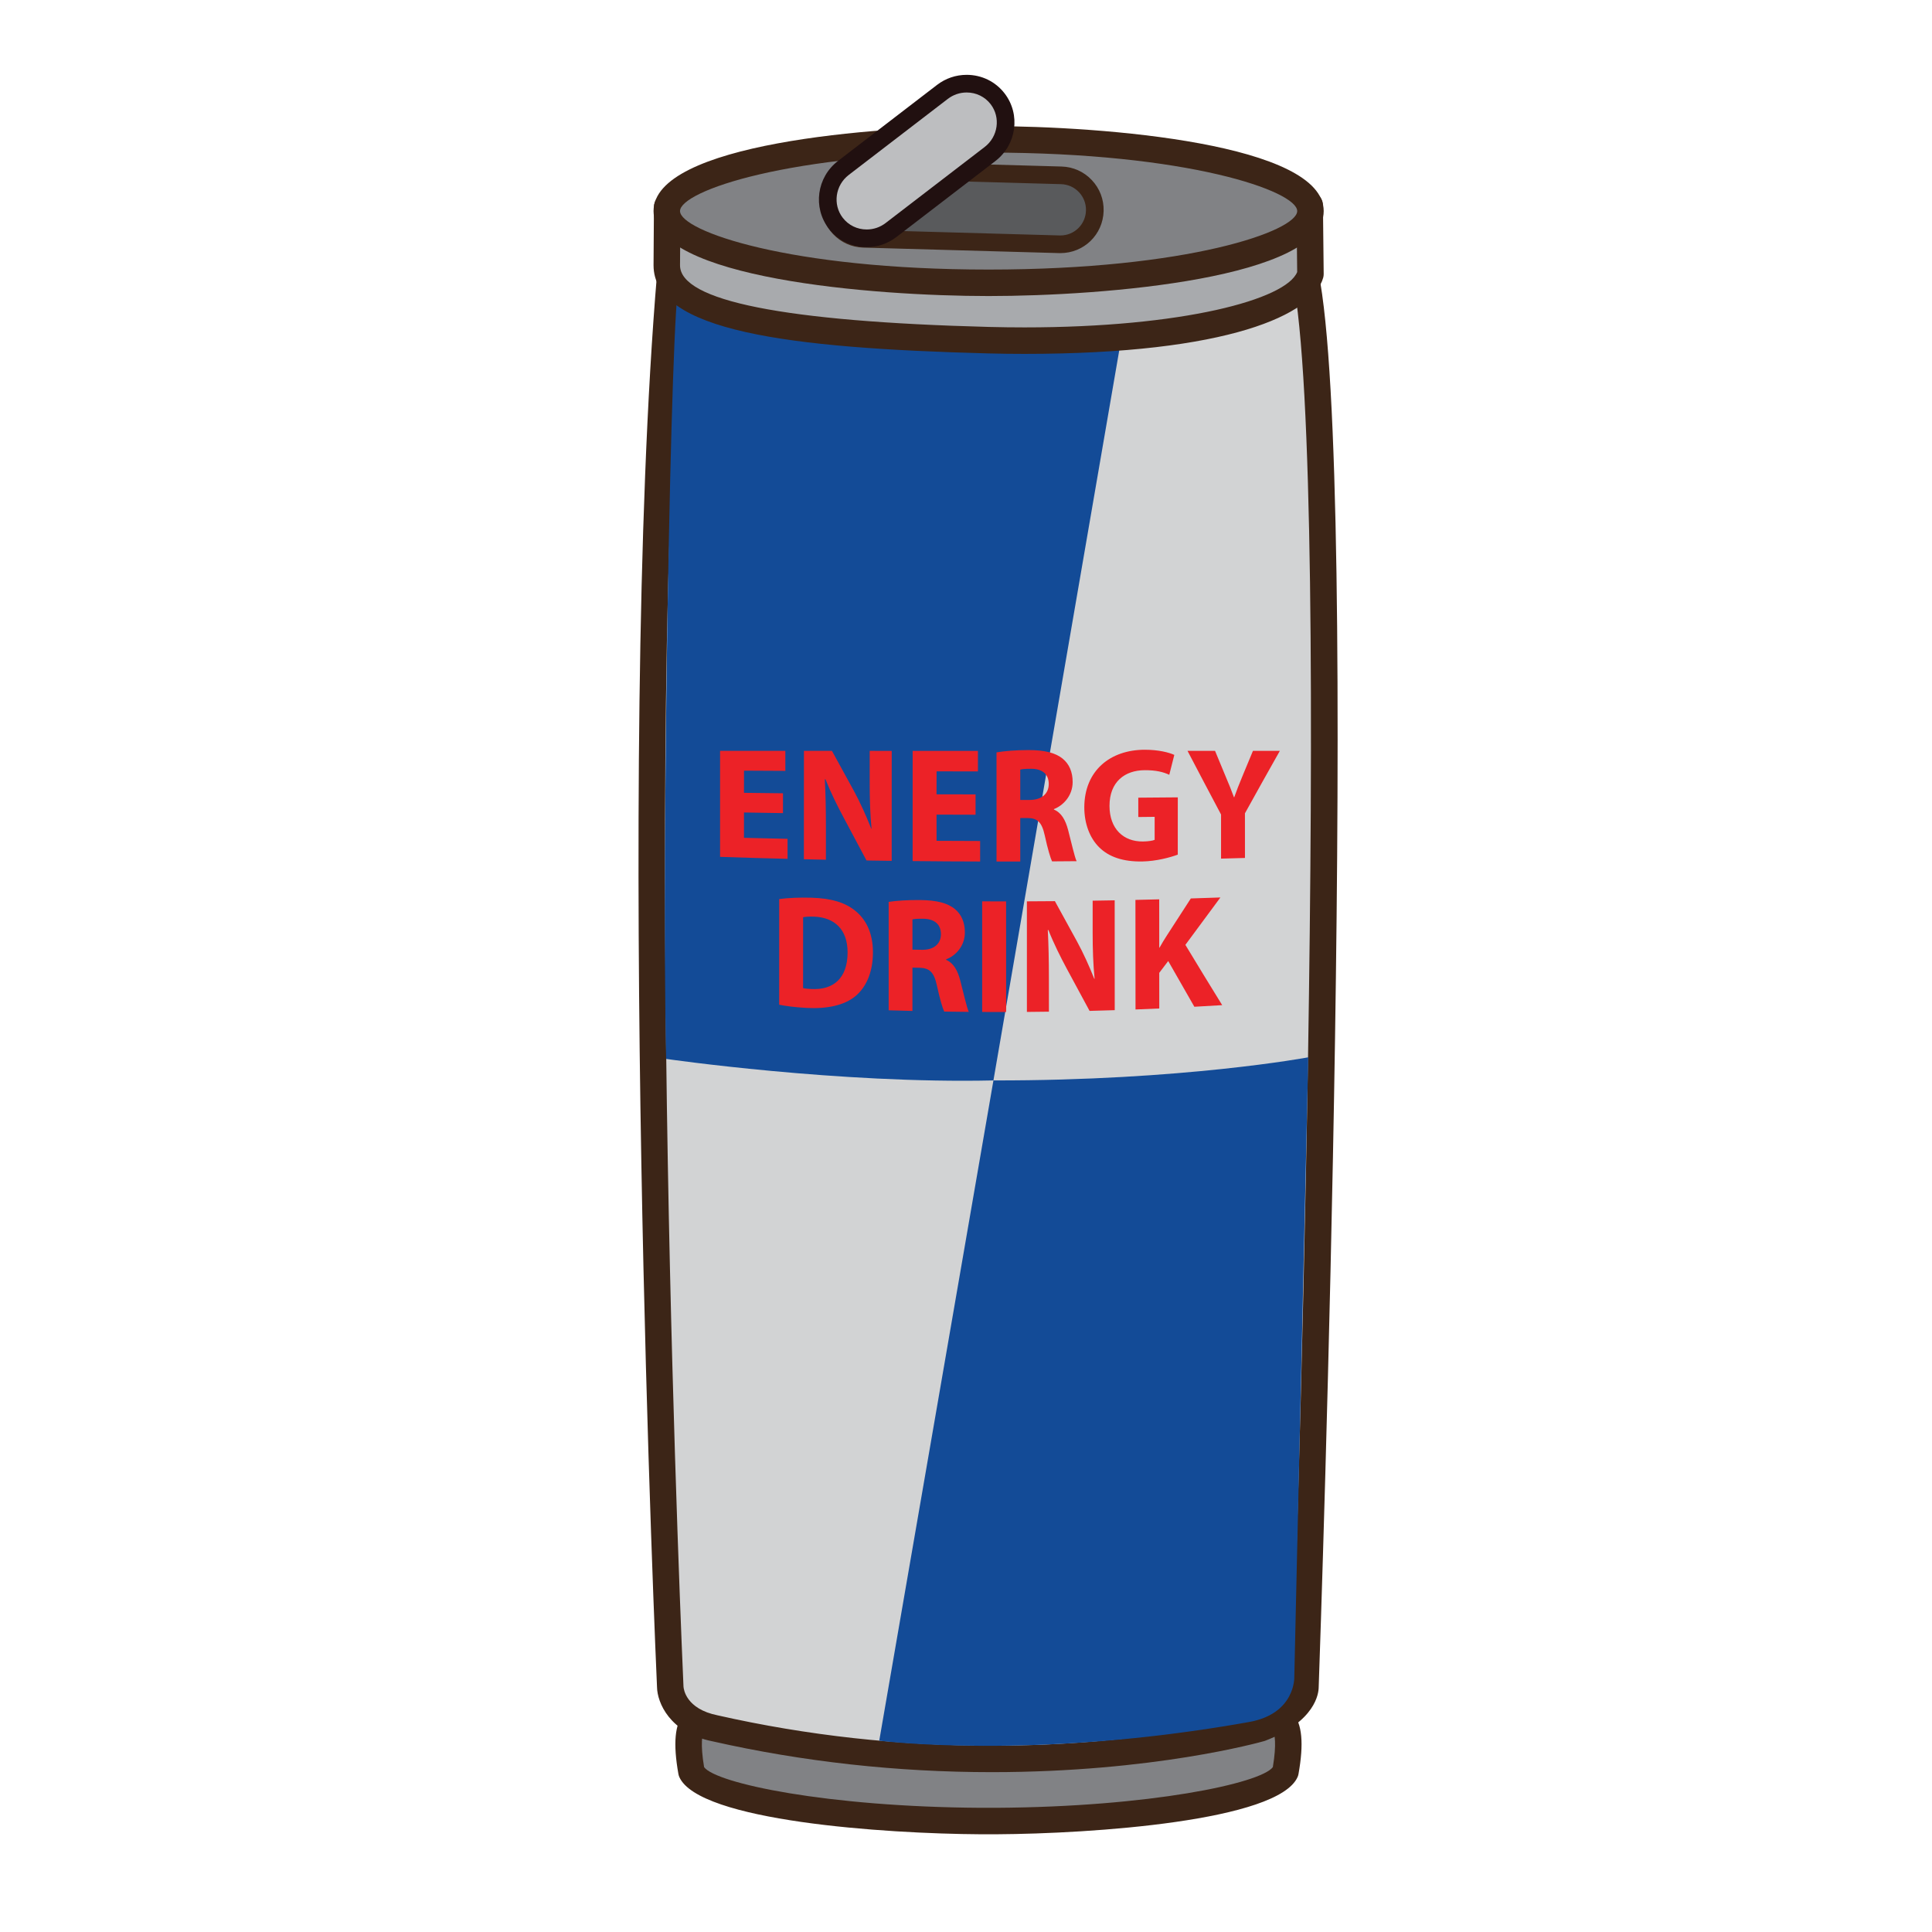
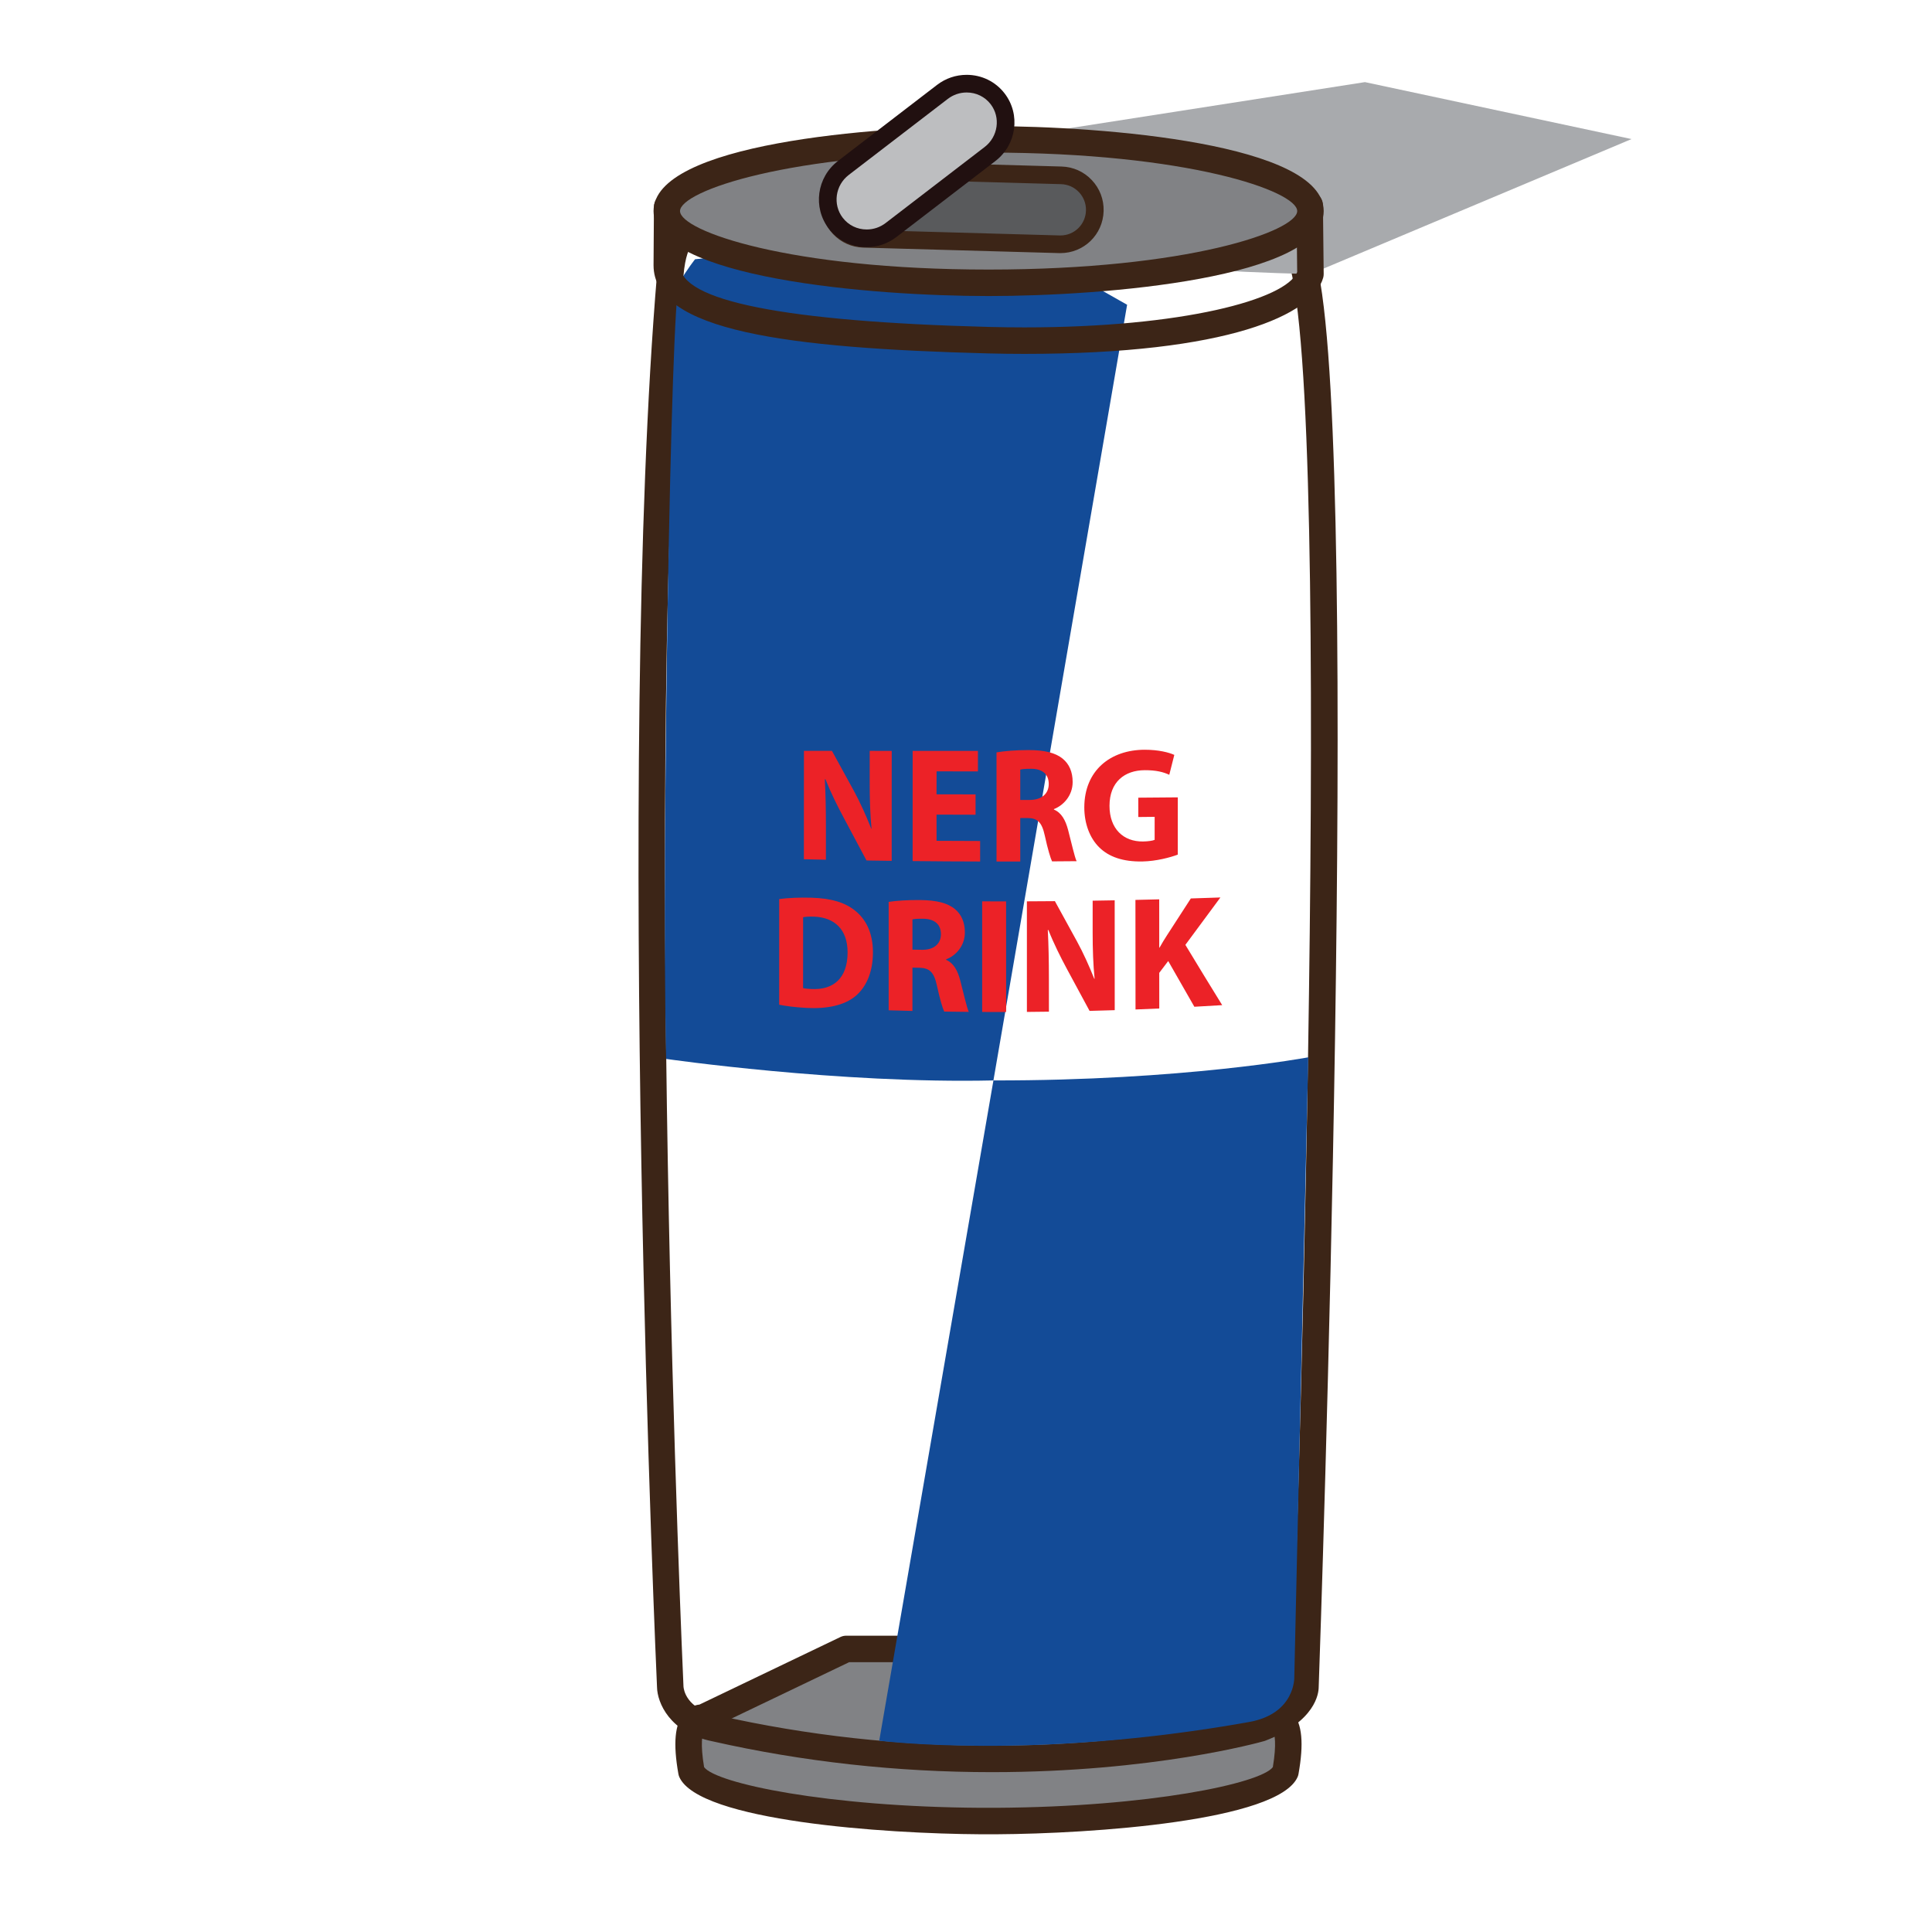
<svg xmlns="http://www.w3.org/2000/svg" version="1.1" id="Layer_1" x="0px" y="0px" width="500px" height="500px" viewBox="0 0 500 500" enable-background="new 0 0 500 500" xml:space="preserve">
  <g id="Layer_1_copy_39">
    <g>
      <path fill="#818285" d="M292.635,426.743l37.165,17.809c0,0,5.549-1.089,2.883,13.951c-3.158,7.162-38.261,12.569-74.818,12.78    h-4.099c-36.562-0.211-71.664-5.618-74.82-12.78c-2.666-15.04,2.881-13.951,2.881-13.951l37.164-17.809H292.635z" />
      <path fill="#3C2517" d="M257.863,474.708h-4.1c-24.779-0.141-72.93-3.426-77.958-14.823c-0.108-0.253-0.191-0.517-0.237-0.786    c-1.401-7.905-0.938-12.919,1.462-15.778c1.047-1.25,2.481-2.027,3.996-2.183l36.483-17.484c0.464-0.222,0.97-0.337,1.48-0.337    h73.645c0.511,0,1.017,0.115,1.48,0.337l36.486,17.484c1.515,0.154,2.946,0.933,3.995,2.183c2.396,2.859,2.864,7.873,1.456,15.778    c-0.043,0.271-0.126,0.533-0.236,0.786c-5.026,11.397-53.177,14.684-77.935,14.823    C257.876,474.708,257.869,474.708,257.863,474.708z M182.221,457.338c3.137,4.206,31.896,10.287,71.564,10.52h4.064    c39.64-0.231,68.386-6.305,71.559-10.526c1.033-6.17,0.428-8.547,0.102-9.304c-0.388-0.036-0.754-0.176-1.189-0.386    l-36.465-17.474H219.77l-36.463,17.474c-0.438,0.21-0.807,0.35-1.191,0.386C181.789,448.784,181.184,451.164,182.221,457.338z" />
    </g>
    <g>
-       <path fill="#D2D3D4" d="M185.077,447.293c-11.424-2.285-11.614-10.661-11.614-10.661s-10.852-236.649,0-365.541    c0.803-9.525,3.939-10.769,3.939-10.769l46.515-9.41l27.795,7.995h7.89l27.797-7.995l46.516,9.41c0,0,2.038,1.402,3.937,10.769    c10.957,54.068,0,365.541,0,365.541s0.251,6.096-11.613,10.661C326.235,447.293,263.805,465.091,185.077,447.293z" />
      <path fill="#3C2517" d="M256.665,458.631c-24.54,0-48.879-2.688-72.342-7.995c-11.084-2.214-14.197-10.077-14.283-13.928    c-0.105-2.287-10.736-238.266,0.006-365.903c0.889-10.505,4.556-13.06,6.096-13.668c0.188-0.073,0.382-0.132,0.582-0.171    l46.512-9.413c0.541-0.112,1.097-0.085,1.63,0.066l27.329,7.863h6.923l27.334-7.863c0.528-0.151,1.085-0.178,1.629-0.066    l46.512,9.413c0.45,0.092,0.881,0.273,1.261,0.533c1.454,1,3.562,4.048,5.354,12.915c10.901,53.779,0.543,352.837,0.068,366.289    c-0.02,1.533-0.818,8.787-13.807,13.79c-0.096,0.039-0.193,0.071-0.294,0.098C326.024,450.919,298.483,458.631,256.665,458.631z     M178.926,63.512c-0.48,0.648-1.612,2.689-2.047,7.869c-10.709,127.2-0.099,362.73,0.007,365.096    c0.039,0.604,0.586,5.804,8.862,7.456c23.056,5.214,46.885,7.847,70.917,7.847c39.284,0,66.309-7.146,68.49-7.744    c8.844-3.446,9.269-7.412,9.271-7.451c0.108-3.18,10.818-311.752,0.065-364.808c-1.01-4.982-2.021-7.362-2.55-8.353l-44.398-8.985    l-26.995,7.764c-0.31,0.089-0.626,0.135-0.948,0.135h-7.889c-0.318,0-0.639-0.046-0.943-0.135l-26.997-7.764L178.926,63.512z" />
    </g>
    <g>
      <path fill="#134B97" d="M172.396,274.046c0,0,44.767,6.479,84.702,5.567l34.596-200.742l-35.252-19.964l-76.562,8.188    c0,0-1.99,2.476-4.113,6.089C173.641,76.805,171.165,220.336,172.396,274.046z" />
    </g>
    <g>
-       <path fill="#A8AAAD" d="M339.144,70.94c-3.176,11.309-39.676,18.24-83.288,17.095c-45.984-1.202-83.292-5.022-83.292-19.399    l0.103-15.113l97.293-15.176l68.993,14.738L339.144,70.94z" />
+       <path fill="#A8AAAD" d="M339.144,70.94c-45.984-1.202-83.292-5.022-83.292-19.399    l0.103-15.113l97.293-15.176l68.993,14.738L339.144,70.94z" />
      <path fill="#3C2517" d="M265.148,91.586c-3.086,0-6.217-0.039-9.383-0.121c-51.998-1.363-86.628-5.767-86.628-22.829l0.1-15.136    c0.013-1.679,1.236-3.104,2.899-3.36l97.292-15.179c0.418-0.066,0.836-0.053,1.247,0.033l68.994,14.738    c1.57,0.336,2.691,1.711,2.709,3.318l0.191,17.858c0.003,0.323-0.04,0.649-0.126,0.961    C339.765,81.4,318.054,91.586,265.148,91.586z M176.072,56.462l-0.082,12.2c0,9.183,26.902,14.561,79.953,15.95    c3.109,0.079,6.179,0.119,9.205,0.119c40.918,0,67.688-7.215,70.562-14.327l-0.154-14.538l-65.692-14.034L176.072,56.462z" />
    </g>
    <g>
      <path fill="#818285" d="M339.144,54.622c0,10.256-37.29,18.563-83.288,18.563c-46.001,0-83.292-8.307-83.292-18.563    c0-10.249,37.29-18.562,83.292-18.562C301.854,36.06,339.144,44.373,339.144,54.622z" />
      <path fill="#3C2517" d="M255.854,76.615c-29.992,0-86.716-4.595-86.716-21.993c0-17.391,56.725-21.985,86.716-21.985    c29.994,0,86.717,4.594,86.717,21.985C342.57,72.02,285.848,76.615,255.854,76.615z M255.854,39.489    c-51.674,0-79.863,9.999-79.863,15.133c0,5.141,28.189,15.14,79.863,15.14c51.675,0,79.862-9.999,79.862-15.14    C335.717,49.488,307.528,39.489,255.854,39.489z" />
    </g>
    <g>
      <path fill="#134B97" d="M257.1,279.614l-29.553,170.879c0,0,39.874,5.157,95.749-4.846c11.996-2.158,11.668-11.621,11.668-11.621    l3.616-160.393C338.58,273.634,306.139,279.7,257.1,279.614z" />
    </g>
    <g>
      <g>
        <g>
-           <path fill="#EC2227" d="M202.637,210.433c-4.039-0.062-6.057-0.095-10.092-0.165c0,2.623-0.006,3.937-0.006,6.559      c4.508,0.112,6.767,0.165,11.278,0.26c0,2.07,0,3.107,0,5.178c-6.986-0.175-10.482-0.277-17.464-0.51c0-10.973,0-16.46,0-27.439      c6.757,0.007,10.142,0.007,16.897,0.007c0,2.074-0.003,3.106-0.003,5.18c-4.281-0.02-6.417-0.033-10.699-0.056      c0,2.293-0.004,3.442-0.004,5.736c4.035,0.049,6.056,0.076,10.095,0.119C202.64,207.355,202.637,208.375,202.637,210.433z" />
-         </g>
+           </g>
        <g>
          <path fill="#EC2227" d="M208.044,222.37c0.003-11.217,0.009-16.825,0.013-28.048c2.899,0,4.348,0,7.248,0      c2.273,4.134,3.415,6.214,5.696,10.38c1.626,2.989,3.212,6.537,4.473,9.752c0.033,0,0.05,0.003,0.08,0.003      c-0.366-3.751-0.481-7.583-0.479-11.877c0-3.301,0-4.954,0-8.255c2.277,0,3.424,0.004,5.704,0.004      c-0.004,11.38-0.004,17.075-0.01,28.456c-2.606-0.036-3.91-0.052-6.517-0.092c-2.343-4.417-3.521-6.618-5.865-11.006      c-1.632-3.041-3.452-6.694-4.752-10.002c-0.065,0-0.105-0.003-0.171-0.003c0.203,3.762,0.289,7.735,0.286,12.329      c0,3.397-0.003,5.091-0.003,8.485C211.47,222.449,210.325,222.423,208.044,222.37z" />
        </g>
        <g>
          <path fill="#EC2227" d="M252.475,210.851c-4.037-0.006-6.059-0.013-10.101-0.03c0,2.715,0.007,4.071,0.007,6.783      c4.509,0.027,6.768,0.037,11.279,0.046c0,2.123-0.003,3.183-0.003,5.306c-6.991-0.013-10.483-0.04-17.47-0.112      c0.003-11.404,0.003-17.108,0.006-28.515c6.761,0,10.137,0,16.897,0c0,2.126,0,3.186,0,5.312      c-4.286-0.003-6.425-0.006-10.703-0.013c0,2.376-0.014,3.564-0.014,5.938c4.042,0.013,6.063,0.013,10.102,0.02      C252.475,207.691,252.475,208.744,252.475,210.851z" />
        </g>
        <g>
          <path fill="#EC2227" d="M257.896,194.714c1.994-0.339,4.92-0.596,8.262-0.596c4.07,0,6.928,0.651,8.883,2.245      c1.659,1.359,2.561,3.39,2.561,6.017c0,3.601-2.483,6.108-4.845,7.01c0,0.05,0,0.076,0,0.125      c1.916,0.803,2.979,2.663,3.67,5.286c0.858,3.252,1.666,6.974,2.199,8.073c-2.542,0.023-3.815,0.033-6.354,0.049      c-0.41-0.846-1.109-3.14-1.875-6.652c-0.779-3.597-1.955-4.538-4.519-4.571c-0.737,0-1.103,0-1.836,0      c0,4.502,0.003,6.754,0.003,11.256c-2.462,0.006-3.688,0.006-6.148,0.006C257.896,211.664,257.893,206.013,257.896,194.714z       M264.044,207.029c0.978-0.003,1.465-0.003,2.442-0.003c3.094-0.007,4.927-1.62,4.927-4.127c0-2.587-1.709-3.943-4.56-3.937      c-1.508,0-2.361,0.086-2.811,0.214C264.044,202.32,264.044,203.886,264.044,207.029z" />
        </g>
        <g>
          <path fill="#EC2227" d="M304.806,221.179c-1.912,0.711-5.539,1.705-9.161,1.768c-5.006,0.089-8.649-1.175-11.158-3.644      c-2.48-2.442-3.873-6.191-3.87-10.371c0.022-9.462,6.678-14.899,15.673-14.899c3.541,0,6.276,0.711,7.619,1.336      c-0.521,2.06-0.783,3.087-1.3,5.147c-1.512-0.704-3.345-1.201-6.355-1.191c-5.17,0.02-9.116,3.021-9.116,9.229      c0,5.911,3.58,9.294,8.668,9.222c1.387-0.02,2.528-0.204,3.014-0.421c0-2.383,0.003-3.574,0.003-5.957      c-1.691,0.02-2.541,0.026-4.233,0.046c0-2.001-0.003-3.001-0.003-5.006c4.088-0.03,6.138-0.046,10.226-0.083      C304.809,212.286,304.803,215.248,304.806,221.179z" />
        </g>
        <g>
-           <path fill="#EC2227" d="M316.006,222.209c0-4.568,0-6.85,0-11.418c-3.469-6.536-5.203-9.828-8.675-16.466      c2.85-0.003,4.271-0.003,7.121-0.003c1.108,2.686,1.663,4.022,2.771,6.694c0.853,2.021,1.468,3.501,2.118,5.309      c0.033,0,0.047-0.003,0.08-0.003c0.608-1.738,1.26-3.35,2.073-5.332c1.109-2.676,1.661-4.012,2.768-6.668      c2.784-0.003,4.181-0.003,6.964-0.007c-3.612,6.405-5.424,9.64-9.036,16.167c0,4.624,0.006,6.938,0.006,11.558      C319.722,222.113,318.478,222.146,316.006,222.209z" />
-         </g>
+           </g>
        <g>
          <path fill="#EC2227" d="M201.655,232.672c2.284-0.29,5.253-0.441,8.347-0.346c5.249,0.161,8.669,1.253,11.275,3.327      c2.838,2.258,4.641,5.792,4.638,10.805c-0.003,5.435-1.926,9.169-4.525,11.342c-2.851,2.37-7.329,3.341-12.701,3.048      c-3.216-0.175-5.535-0.527-7.04-0.826C201.652,249.082,201.652,243.612,201.655,232.672z M207.837,255.723      c0.533,0.151,1.425,0.193,2.158,0.234c5.635,0.292,9.36-2.729,9.36-9.486c0.004-5.875-3.334-9.061-8.709-9.245      c-1.342-0.046-2.273,0.046-2.801,0.151C207.843,244.717,207.843,248.384,207.837,255.723z" />
        </g>
        <g>
          <path fill="#EC2227" d="M229.986,233.402c2.001-0.303,4.937-0.51,8.274-0.47c4.067,0.056,6.925,0.721,8.879,2.34      c1.659,1.369,2.567,3.416,2.567,6.042c0,3.607-2.491,6.099-4.854,6.958c0,0.053,0.003,0.079,0.003,0.132      c1.915,0.829,2.968,2.709,3.659,5.345c0.859,3.274,1.679,7.021,2.208,8.126c-2.544-0.023-3.818-0.039-6.362-0.078      c-0.408-0.854-1.113-3.156-1.876-6.686c-0.776-3.602-1.952-4.562-4.516-4.653c-0.734-0.014-1.099-0.02-1.829-0.037      c-0.004,4.487,0,6.728-0.004,11.209c-2.462-0.062-3.689-0.092-6.151-0.167C229.989,250.237,229.986,244.625,229.986,233.402z       M236.142,245.764c0.974,0.02,1.46,0.027,2.441,0.047c3.091,0.049,4.93-1.541,4.93-4.042c0-2.587-1.715-3.959-4.562-3.995      c-1.507-0.02-2.356,0.046-2.81,0.167C236.142,241.071,236.142,242.637,236.142,245.764z" />
        </g>
        <g>
          <path fill="#EC2227" d="M260.378,233.277c0,11.454,0,17.181,0.006,28.631c-2.479,0.003-3.725,0.003-6.2-0.01      c0-11.45-0.004-17.174,0-28.627C256.659,233.277,257.902,233.28,260.378,233.277z" />
        </g>
        <g>
          <path fill="#EC2227" d="M265.762,261.884c-0.003-11.45-0.003-17.173-0.003-28.62c2.899-0.013,4.345-0.026,7.247-0.046      c2.28,4.167,3.42,6.247,5.703,10.394c1.634,2.981,3.221,6.51,4.482,9.689c0.033,0,0.058-0.003,0.09-0.003      c-0.369-3.752-0.502-7.6-0.504-11.912c0-3.314,0.002-4.973,0.002-8.288c2.281-0.036,3.421-0.056,5.701-0.095      c0.004,11.371,0.004,17.058,0.011,28.427c-2.606,0.088-3.906,0.121-6.511,0.188c-2.35-4.342-3.533-6.521-5.881-10.891      c-1.629-3.025-3.459-6.688-4.767-10.03c-0.062,0.003-0.097-0.003-0.162,0c0.205,3.818,0.28,7.843,0.284,12.511      c0,3.44,0.003,5.17,0.006,8.612C269.182,261.852,268.043,261.865,265.762,261.884z" />
        </g>
        <g>
          <path fill="#EC2227" d="M293.85,232.896c2.463-0.053,3.696-0.086,6.154-0.148c0.003,4.996,0.003,7.494,0.006,12.487      c0.034,0,0.055,0,0.086,0c0.609-1.109,1.258-2.14,1.909-3.163c2.476-3.837,3.709-5.747,6.181-9.554      c3.064-0.093,4.597-0.148,7.652-0.253c-3.627,4.877-5.434,7.333-9.066,12.263c3.813,6.306,5.721,9.433,9.53,15.601      c-2.879,0.178-4.323,0.26-7.204,0.418c-2.701-4.697-4.062-7.062-6.767-11.832c-0.929,1.224-1.39,1.833-2.321,3.057      c0.005,3.69,0.005,5.533,0.008,9.225c-2.459,0.107-3.692,0.163-6.147,0.253C293.861,249.908,293.854,244.237,293.85,232.896z" />
        </g>
      </g>
    </g>
    <g>
      <path fill="#595A5C" d="M283.333,54.55c-0.138,4.924-4.241,8.808-9.168,8.669l-50.676-1.422c-4.924-0.139-8.807-4.246-8.669-9.169    l0,0c0.139-4.924,4.243-8.807,9.169-8.669l50.672,1.419C279.589,45.516,283.469,49.62,283.333,54.55L283.333,54.55z" />
      <path fill="#3C2517" d="M274.418,65.506l-0.318-0.003l-50.673-1.422c-2.992-0.085-5.776-1.329-7.829-3.501    c-2.061-2.179-3.147-5.023-3.062-8.018c0.172-6.105,5.089-10.891,11.2-10.891l0.319,0.003l50.671,1.422    c2.996,0.082,5.772,1.323,7.83,3.502c2.058,2.175,3.144,5.022,3.062,8.014C285.445,60.724,280.525,65.506,274.418,65.506z     M223.921,46.243c-3.809,0-6.718,2.83-6.816,6.447c-0.105,3.663,2.791,6.724,6.451,6.823l50.862,1.425    c3.617,0,6.529-2.834,6.628-6.454c0.054-1.771-0.592-3.456-1.807-4.746c-1.222-1.29-2.866-2.027-4.642-2.077l-50.672-1.418    C223.924,46.243,223.924,46.243,223.921,46.243z" />
    </g>
    <g>
      <path fill="#BDBEC0" d="M230.592,59.53c-4.496,3.452-10.9,2.656-14.307-1.781l0,0c-3.407-4.437-2.519-10.834,1.978-14.284    l25.619-19.669c4.496-3.452,10.903-2.655,14.312,1.784l0,0c3.402,4.434,2.521,10.828-1.979,14.281L230.592,59.53z" />
      <path fill="#211010" d="M224.299,63.959c-3.894,0-7.478-1.754-9.827-4.821c-4.167-5.428-3.088-13.273,2.399-17.483l25.621-19.672    c2.229-1.711,4.885-2.616,7.683-2.616c3.896,0,7.478,1.757,9.827,4.822c4.171,5.427,3.094,13.273-2.396,17.486l-25.619,19.668    C229.752,63.055,227.097,63.959,224.299,63.959z M250.175,23.935c-1.78,0-3.476,0.579-4.9,1.672l-25.623,19.668    c-3.488,2.679-4.186,7.649-1.554,11.081c1.481,1.929,3.739,3.032,6.201,3.032c1.783,0,3.476-0.579,4.904-1.672l25.619-19.669    c3.49-2.679,4.188-7.648,1.56-11.078C254.9,25.041,252.637,23.935,250.175,23.935z" />
    </g>
  </g>
</svg>